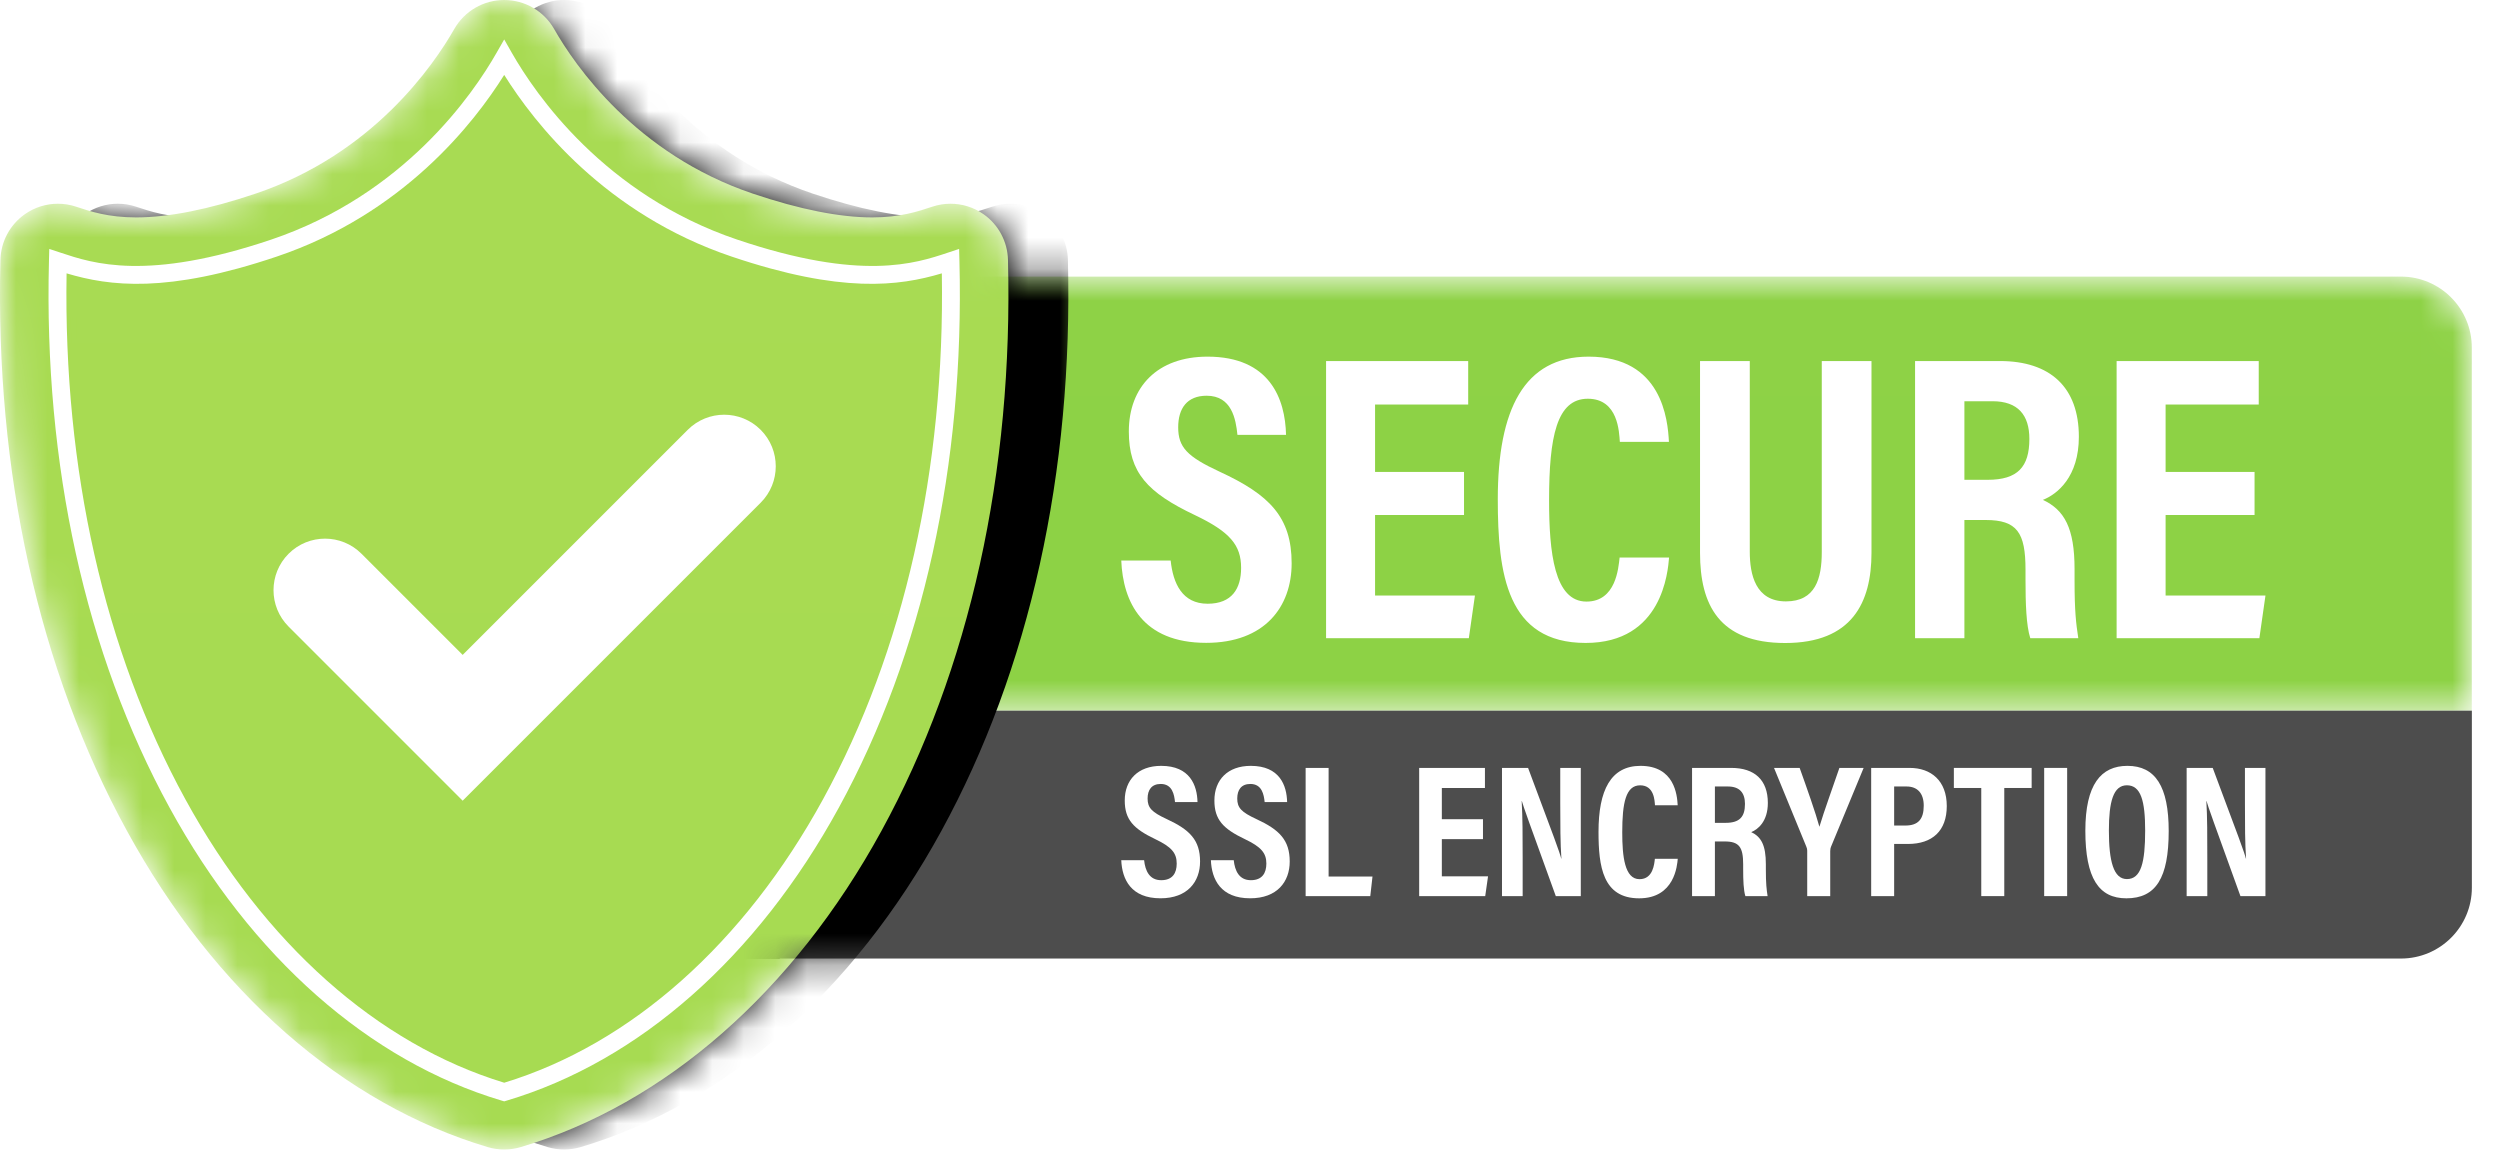
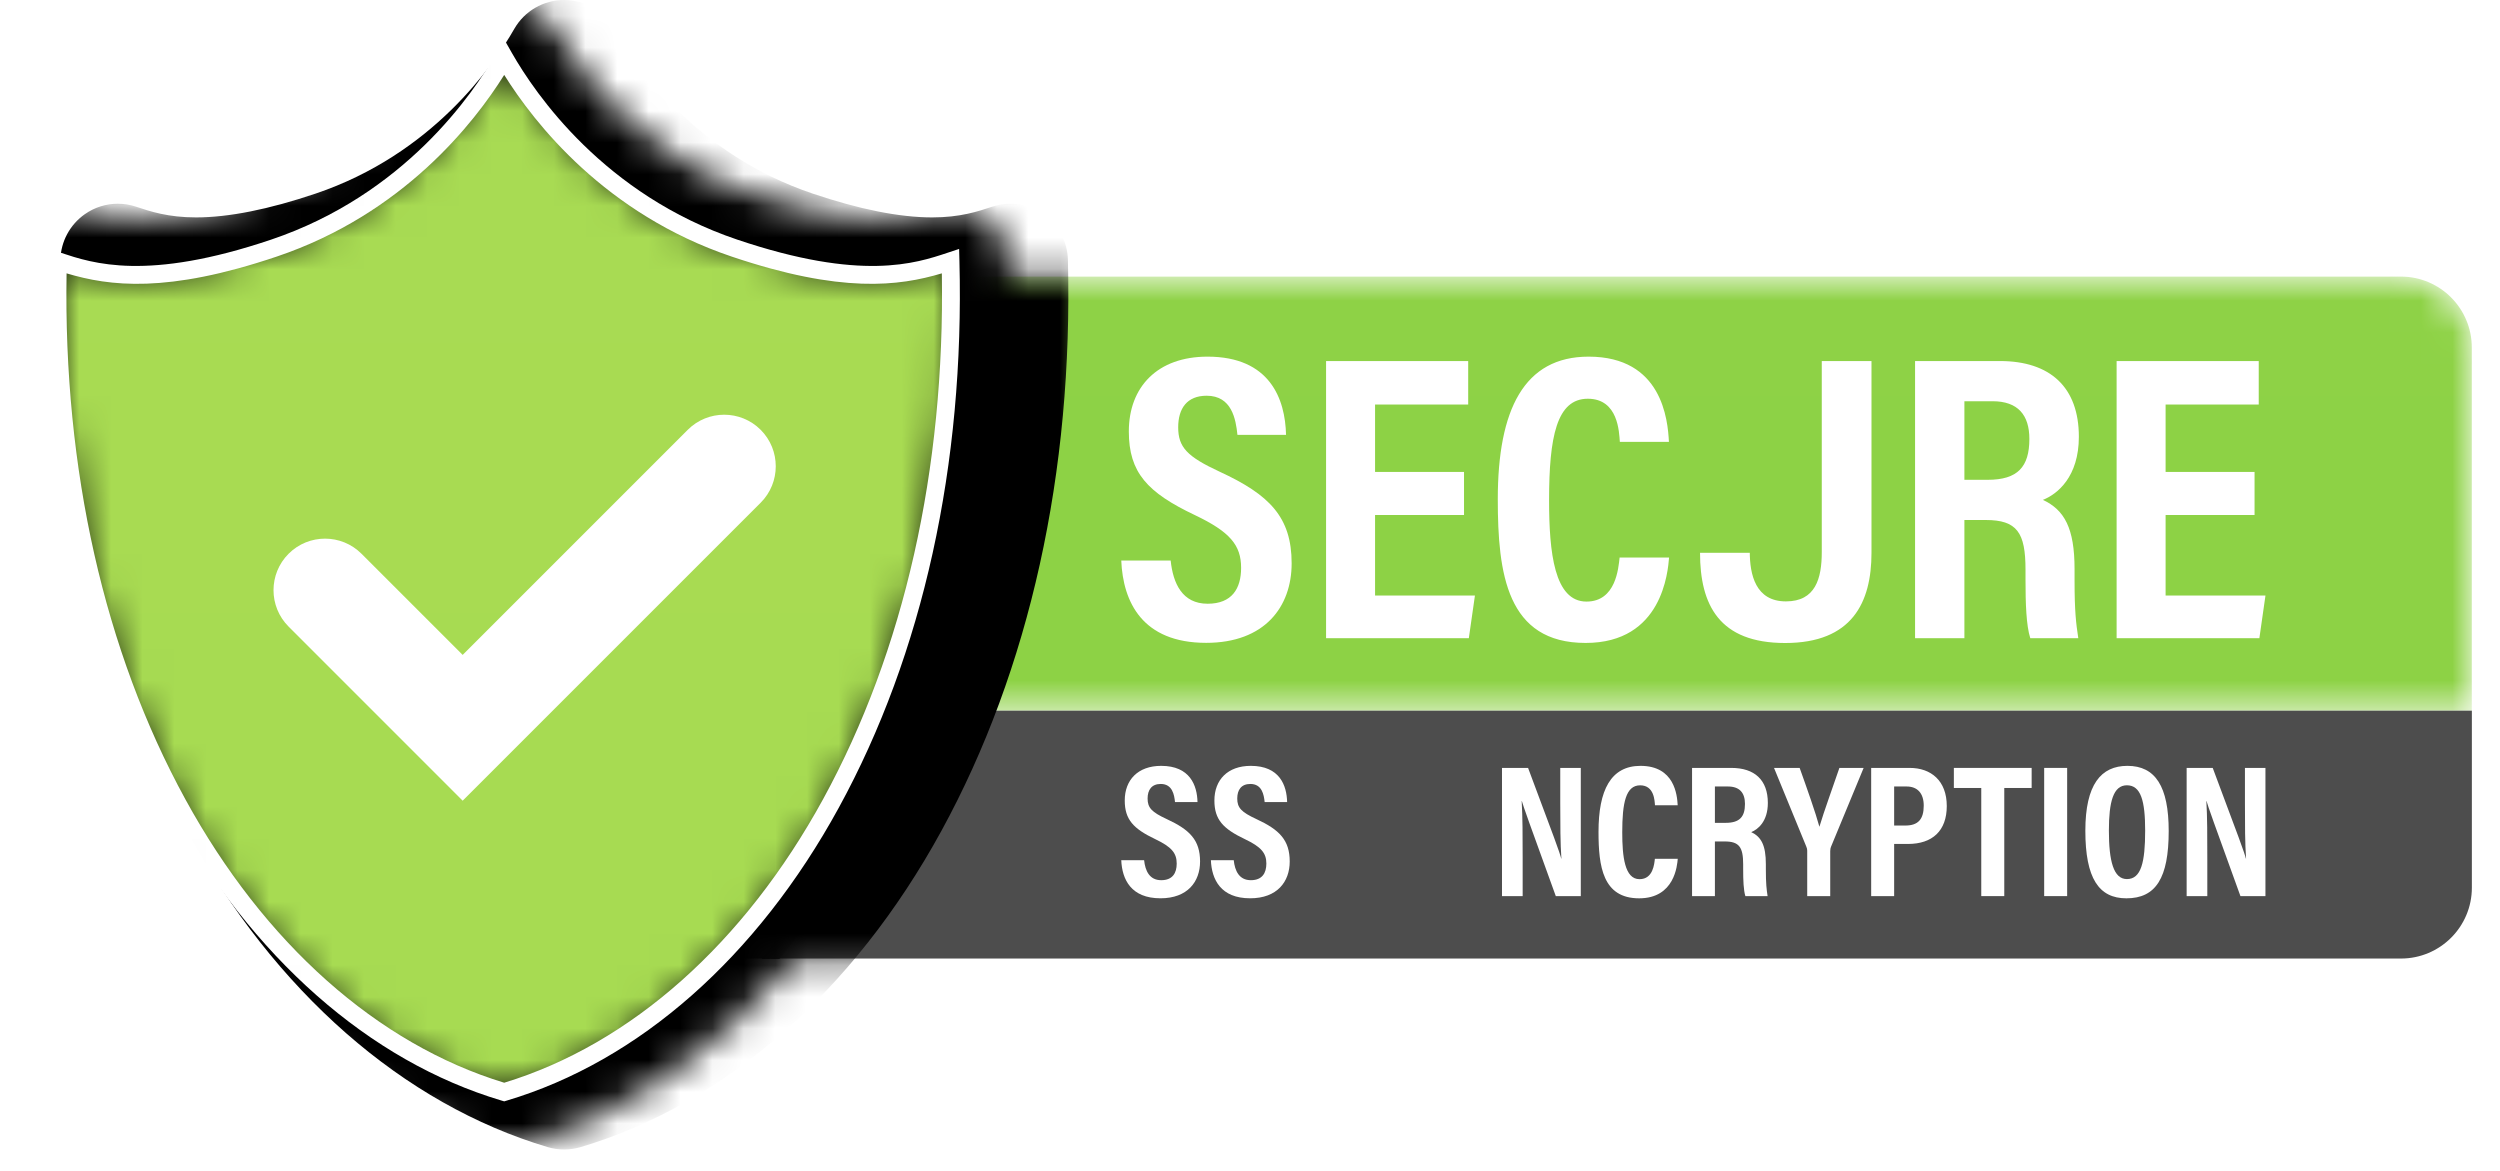
<svg xmlns="http://www.w3.org/2000/svg" width="79" height="37" viewBox="0 0 79 37" fill="none">
  <mask id="mask0_2061_89" style="mask-type:luminance" maskUnits="userSpaceOnUse" x="9" y="8" width="70" height="16">
    <path d="M9.764 8.74H75.867C77.105 8.74 78.109 9.744 78.109 10.982V22.457H28.288C29.853 18.399 30.824 13.755 31.034 8.74H11.854V22.457H9.764V23.247V8.74Z" fill="white" />
  </mask>
  <g mask="url(#mask0_2061_89)">
    <path fill-rule="evenodd" clip-rule="evenodd" d="M9.764 8.74H75.867C77.105 8.74 78.109 9.744 78.109 10.982V22.457H28.512C29.555 19.752 24.002 15.179 11.854 8.74V22.457H9.764V23.247V8.74Z" fill="url(#paint0_linear_2061_89)" />
  </g>
  <path fill-rule="evenodd" clip-rule="evenodd" d="M75.869 30.29H9.766V22.457H78.111V28.049C78.111 29.287 77.107 30.29 75.869 30.29Z" fill="#4D4D4D" />
  <mask id="mask1_2061_89" style="mask-type:luminance" maskUnits="userSpaceOnUse" x="28" y="10" width="4" height="14">
    <path d="M31.422 10.986C31.165 15.501 30.221 19.665 28.735 23.281H28.482C29.977 19.668 30.93 15.502 31.196 10.986H31.422Z" fill="white" />
  </mask>
  <g mask="url(#mask1_2061_89)">
-     <path fill-rule="evenodd" clip-rule="evenodd" d="M14.004 30.302H70.527V10.986H14.004V30.302Z" fill="url(#paint1_linear_2061_89)" />
-   </g>
+     </g>
  <path fill-rule="evenodd" clip-rule="evenodd" d="M24.626 30.303H24.344C25.978 28.316 27.377 25.95 28.48 23.281H28.733C27.638 25.947 26.25 28.314 24.626 30.303Z" fill="#444444" />
  <mask id="mask2_2061_89" style="mask-type:luminance" maskUnits="userSpaceOnUse" x="28" y="10" width="4" height="14">
    <path d="M31.194 10.986C30.929 15.502 29.975 19.668 28.481 23.281H28.229C29.732 19.671 30.695 15.506 30.968 10.986H31.194Z" fill="white" />
  </mask>
  <g mask="url(#mask2_2061_89)">
    <path fill-rule="evenodd" clip-rule="evenodd" d="M14.004 30.302H70.526V10.986H14.004V30.302Z" fill="url(#paint2_linear_2061_89)" />
  </g>
  <path fill-rule="evenodd" clip-rule="evenodd" d="M24.344 30.303H24.061C25.706 28.32 27.115 25.953 28.228 23.281H28.48C27.377 25.95 25.978 28.316 24.344 30.303Z" fill="#424242" />
  <mask id="mask3_2061_89" style="mask-type:luminance" maskUnits="userSpaceOnUse" x="14" y="10" width="17" height="14">
    <path d="M30.968 10.986C30.695 15.506 29.733 19.671 28.229 23.281H14.004V10.986H30.968Z" fill="white" />
  </mask>
  <g mask="url(#mask3_2061_89)">
    <path fill-rule="evenodd" clip-rule="evenodd" d="M14.004 30.302H70.527V10.986H14.004V30.302Z" fill="url(#paint3_linear_2061_89)" />
  </g>
-   <path fill-rule="evenodd" clip-rule="evenodd" d="M24.062 30.303H14.004V23.281H28.229C27.116 25.953 25.707 28.32 24.062 30.303Z" fill="#424242" />
  <mask id="mask4_2061_89" style="mask-type:luminance" maskUnits="userSpaceOnUse" x="0" y="0" width="35" height="37">
    <path d="M15.414 36.249C10.841 34.886 6.791 31.337 4.012 26.256C1.225 21.161 -0.158 14.92 0.014 8.208C0.029 7.632 0.316 7.098 0.787 6.768C1.096 6.55 1.461 6.438 1.83 6.438C2.023 6.438 2.217 6.469 2.404 6.531C2.856 6.682 3.419 6.87 4.303 6.87C5.331 6.87 6.599 6.617 8.075 6.119C11.778 4.87 13.701 2.065 14.355 0.916C14.678 0.35 15.281 0 15.933 0C16.585 0 17.188 0.35 17.511 0.917C18.165 2.065 20.088 4.87 23.791 6.119C25.267 6.617 26.535 6.87 27.563 6.87C28.447 6.87 29.01 6.682 29.462 6.531C29.65 6.469 29.843 6.438 30.036 6.438C30.405 6.438 30.77 6.55 31.079 6.768C31.55 7.098 31.837 7.632 31.852 8.208L31.866 8.739H34.203C33.895 16.204 35.446 30.303 33.199 30.303C32.311 30.303 29.625 30.29 25.143 30.262C22.69 33.206 19.703 35.28 16.452 36.249C16.283 36.299 16.108 36.324 15.933 36.324C15.758 36.324 15.584 36.299 15.414 36.249Z" fill="white" />
  </mask>
  <g mask="url(#mask4_2061_89)">
    <g filter="url(#filter0_d_2061_89)">
      <path d="M15.933 36.324C15.758 36.324 15.584 36.299 15.414 36.249C10.841 34.886 6.791 31.337 4.012 26.256C1.225 21.161 -0.158 14.92 0.014 8.208C0.029 7.632 0.316 7.098 0.787 6.768C1.096 6.55 1.461 6.438 1.83 6.438C2.023 6.438 2.217 6.469 2.404 6.531C2.856 6.682 3.419 6.87 4.303 6.87C5.331 6.87 6.599 6.617 8.075 6.119C11.778 4.87 13.701 2.065 14.355 0.916C14.678 0.35 15.281 0 15.933 0C16.585 0 17.188 0.35 17.511 0.917C18.165 2.065 20.088 4.87 23.791 6.119C25.267 6.617 26.535 6.87 27.563 6.87C28.447 6.87 29.01 6.682 29.462 6.531C29.65 6.469 29.843 6.438 30.036 6.438C30.405 6.438 30.77 6.55 31.079 6.768C31.55 7.098 31.837 7.632 31.852 8.208C32.024 14.92 30.641 21.161 27.854 26.256C25.075 31.337 21.025 34.886 16.452 36.249C16.283 36.299 16.108 36.324 15.933 36.324Z" fill="black" />
    </g>
-     <path d="M15.933 36.324C15.758 36.324 15.584 36.299 15.414 36.249C10.841 34.886 6.791 31.337 4.012 26.256C1.225 21.161 -0.158 14.92 0.014 8.208C0.029 7.632 0.316 7.098 0.787 6.768C1.096 6.55 1.461 6.438 1.83 6.438C2.023 6.438 2.217 6.469 2.404 6.531C2.856 6.682 3.419 6.87 4.303 6.87C5.331 6.87 6.599 6.617 8.075 6.119C11.778 4.87 13.701 2.065 14.355 0.916C14.678 0.35 15.281 0 15.933 0C16.585 0 17.188 0.35 17.511 0.917C18.165 2.065 20.088 4.87 23.791 6.119C25.267 6.617 26.535 6.87 27.563 6.87C28.447 6.87 29.01 6.682 29.462 6.531C29.65 6.469 29.843 6.438 30.036 6.438C30.405 6.438 30.77 6.55 31.079 6.768C31.55 7.098 31.837 7.632 31.852 8.208C32.024 14.92 30.641 21.161 27.854 26.256C25.075 31.337 21.025 34.886 16.452 36.249C16.283 36.299 16.108 36.324 15.933 36.324Z" fill="url(#paint4_linear_2061_89)" />
  </g>
  <mask id="mask5_2061_89" style="mask-type:luminance" maskUnits="userSpaceOnUse" x="0" y="0" width="35" height="37">
    <path d="M15.414 36.249C10.841 34.886 6.791 31.337 4.012 26.256C1.225 21.161 -0.158 14.92 0.014 8.208C0.029 7.632 0.316 7.098 0.787 6.768C1.096 6.55 1.461 6.438 1.83 6.438C2.023 6.438 2.217 6.469 2.404 6.531C2.856 6.682 3.419 6.87 4.303 6.87C5.331 6.87 6.599 6.617 8.075 6.119C11.778 4.87 13.701 2.065 14.355 0.916C14.678 0.35 15.281 0 15.933 0C16.585 0 17.188 0.35 17.511 0.917C18.165 2.065 20.088 4.87 23.791 6.119C25.267 6.617 26.535 6.87 27.563 6.87C28.447 6.87 29.01 6.682 29.462 6.531C29.65 6.469 29.843 6.438 30.036 6.438C30.405 6.438 30.77 6.55 31.079 6.768C31.55 7.098 31.837 7.632 31.852 8.208L31.866 8.739H34.203C33.895 16.204 35.446 30.303 33.199 30.303C32.311 30.303 29.625 30.29 25.143 30.262C22.69 33.206 19.703 35.28 16.452 36.249C16.283 36.299 16.108 36.324 15.933 36.324C15.758 36.324 15.584 36.299 15.414 36.249Z" fill="white" />
  </mask>
  <g mask="url(#mask5_2061_89)">
    <mask id="mask6_2061_89" style="mask-type:luminance" maskUnits="userSpaceOnUse" x="1" y="1" width="30" height="34">
      <path d="M30.038 8.252C28.939 8.619 27.165 9.172 23.212 7.838C18.627 6.291 16.453 2.722 15.935 1.814C15.418 2.722 13.243 6.291 8.658 7.838C4.705 9.172 2.931 8.619 1.832 8.252C1.494 21.431 7.537 32.003 15.935 34.506C24.334 32.003 30.375 21.431 30.038 8.252Z" fill="white" />
    </mask>
    <g mask="url(#mask6_2061_89)">
      <path fill-rule="evenodd" clip-rule="evenodd" d="M30.038 8.252C28.939 8.619 27.165 9.172 23.212 7.838C18.627 6.291 16.453 2.722 15.935 1.814C15.418 2.722 13.243 6.291 8.658 7.838C4.705 9.172 2.931 8.619 1.832 8.252C1.494 21.431 7.537 32.003 15.935 34.506C24.334 32.003 30.375 21.431 30.038 8.252Z" fill="url(#paint5_linear_2061_89)" />
    </g>
  </g>
  <mask id="mask7_2061_89" style="mask-type:luminance" maskUnits="userSpaceOnUse" x="0" y="0" width="35" height="37">
    <path d="M15.414 36.249C10.841 34.886 6.791 31.337 4.012 26.256C1.225 21.161 -0.158 14.92 0.014 8.208C0.029 7.632 0.316 7.098 0.787 6.768C1.096 6.55 1.461 6.438 1.83 6.438C2.023 6.438 2.217 6.469 2.404 6.531C2.856 6.682 3.419 6.87 4.303 6.87C5.331 6.87 6.599 6.617 8.075 6.119C11.778 4.87 13.701 2.065 14.355 0.916C14.678 0.35 15.281 0 15.933 0C16.585 0 17.188 0.35 17.511 0.917C18.165 2.065 20.088 4.87 23.791 6.119C25.267 6.617 26.535 6.87 27.563 6.87C28.447 6.87 29.01 6.682 29.462 6.531C29.65 6.469 29.843 6.438 30.036 6.438C30.405 6.438 30.77 6.55 31.079 6.768C31.55 7.098 31.837 7.632 31.852 8.208L31.866 8.739H34.203C33.895 16.204 35.446 30.303 33.199 30.303C32.311 30.303 29.625 30.29 25.143 30.262C22.69 33.206 19.703 35.28 16.452 36.249C16.283 36.299 16.108 36.324 15.933 36.324C15.758 36.324 15.584 36.299 15.414 36.249Z" fill="white" />
  </mask>
  <g mask="url(#mask7_2061_89)">
    <path fill-rule="evenodd" clip-rule="evenodd" d="M2.104 8.638C2.001 14.836 3.295 20.572 5.853 25.249C8.348 29.811 11.925 32.991 15.933 34.214C19.94 32.991 23.517 29.811 26.012 25.249C28.571 20.572 29.864 14.836 29.762 8.638C28.4 9.045 26.584 9.277 23.12 8.108C19.128 6.761 16.887 3.894 15.933 2.367C14.979 3.894 12.737 6.761 8.745 8.108C5.281 9.277 3.465 9.045 2.104 8.638ZM15.933 34.803L15.852 34.779C11.668 33.532 7.941 30.244 5.357 25.52C2.7 20.662 1.382 14.689 1.547 8.247L1.557 7.866L1.919 7.986C2.939 8.326 4.646 8.895 8.565 7.573C12.767 6.155 14.946 2.977 15.687 1.676L15.933 1.246L16.178 1.677C16.92 2.977 19.098 6.155 23.3 7.573C27.22 8.895 28.927 8.326 29.947 7.986L30.308 7.866L30.318 8.247C30.483 14.689 29.166 20.662 26.508 25.52C23.924 30.244 20.197 33.532 16.013 34.779L15.933 34.803Z" fill="white" />
  </g>
  <mask id="mask8_2061_89" style="mask-type:luminance" maskUnits="userSpaceOnUse" x="0" y="0" width="35" height="37">
    <path d="M15.414 36.249C10.841 34.886 6.791 31.337 4.012 26.256C1.225 21.161 -0.158 14.92 0.014 8.208C0.029 7.632 0.316 7.098 0.787 6.768C1.096 6.55 1.461 6.438 1.83 6.438C2.023 6.438 2.217 6.469 2.404 6.531C2.856 6.682 3.419 6.87 4.303 6.87C5.331 6.87 6.599 6.617 8.075 6.119C11.778 4.87 13.701 2.065 14.355 0.916C14.678 0.35 15.281 0 15.933 0C16.585 0 17.188 0.35 17.511 0.917C18.165 2.065 20.088 4.87 23.791 6.119C25.267 6.617 26.535 6.87 27.563 6.87C28.447 6.87 29.01 6.682 29.462 6.531C29.65 6.469 29.843 6.438 30.036 6.438C30.405 6.438 30.77 6.55 31.079 6.768C31.55 7.098 31.837 7.632 31.852 8.208L31.866 8.739H34.203C33.895 16.204 35.446 30.303 33.199 30.303C32.311 30.303 29.625 30.29 25.143 30.262C22.69 33.206 19.703 35.28 16.452 36.249C16.283 36.299 16.108 36.324 15.933 36.324C15.758 36.324 15.584 36.299 15.414 36.249Z" fill="white" />
  </mask>
  <g mask="url(#mask8_2061_89)">
    <path fill-rule="evenodd" clip-rule="evenodd" d="M14.62 25.302L9.12 19.801C8.484 19.165 8.484 18.134 9.12 17.498C9.756 16.862 10.787 16.862 11.423 17.498L14.62 20.695L21.733 13.582C22.369 12.946 23.401 12.946 24.037 13.582C24.673 14.219 24.673 15.25 24.037 15.886L14.62 25.302Z" fill="white" />
  </g>
  <path fill-rule="evenodd" clip-rule="evenodd" d="M36.993 17.712C37.069 18.439 37.36 19.078 38.161 19.078C38.933 19.078 39.219 18.595 39.219 17.944C39.219 17.224 38.865 16.805 37.758 16.277C36.258 15.565 35.671 14.935 35.671 13.634C35.671 12.229 36.573 11.27 38.157 11.27C40.127 11.27 40.613 12.602 40.639 13.742H39.103C39.052 13.242 38.923 12.505 38.13 12.505C37.509 12.505 37.231 12.908 37.231 13.502C37.231 14.133 37.512 14.428 38.539 14.905C40.111 15.631 40.816 16.336 40.816 17.802C40.816 19.177 39.964 20.314 38.114 20.314C36.1 20.314 35.486 19.025 35.432 17.712H36.993Z" fill="white" />
  <path fill-rule="evenodd" clip-rule="evenodd" d="M46.263 16.275H43.452V18.818H46.608L46.415 20.168H41.904V11.41H46.395V12.783H43.452V14.914H46.263V16.275Z" fill="white" />
-   <path fill-rule="evenodd" clip-rule="evenodd" d="M52.743 17.617C52.704 18.06 52.536 20.317 50.106 20.317C47.616 20.317 47.33 18.13 47.33 15.776C47.33 12.94 48.162 11.27 50.2 11.27C52.522 11.27 52.702 13.261 52.738 13.962H51.187C51.163 13.664 51.142 12.6 50.175 12.6C49.191 12.6 48.951 13.804 48.951 15.809C48.951 17.46 49.116 19.01 50.132 19.01C51.066 19.01 51.141 17.952 51.18 17.617H52.743ZM55.293 11.409V17.434C55.293 18.152 55.472 19.004 56.435 19.004C57.368 19.004 57.568 18.286 57.568 17.444V11.409H59.139V17.469C59.139 19.041 58.525 20.319 56.41 20.319C54.328 20.319 53.721 19.117 53.721 17.468V11.409H55.293ZM62.075 15.162H62.811C63.758 15.162 64.128 14.755 64.128 13.87C64.128 13.116 63.768 12.679 62.965 12.679H62.075V15.162ZM62.075 16.432V20.167H60.516V11.409H63.198C64.789 11.409 65.692 12.239 65.692 13.802C65.692 15.068 65.014 15.615 64.556 15.796C65.235 16.113 65.556 16.689 65.556 17.983V18.332C65.556 19.328 65.603 19.699 65.674 20.167H64.157C64.029 19.765 64.006 19.072 64.006 18.318V17.999C64.006 16.828 63.738 16.432 62.748 16.432H62.075Z" fill="white" />
+   <path fill-rule="evenodd" clip-rule="evenodd" d="M52.743 17.617C52.704 18.06 52.536 20.317 50.106 20.317C47.616 20.317 47.33 18.13 47.33 15.776C47.33 12.94 48.162 11.27 50.2 11.27C52.522 11.27 52.702 13.261 52.738 13.962H51.187C51.163 13.664 51.142 12.6 50.175 12.6C49.191 12.6 48.951 13.804 48.951 15.809C48.951 17.46 49.116 19.01 50.132 19.01C51.066 19.01 51.141 17.952 51.18 17.617H52.743ZM55.293 11.409V17.434C55.293 18.152 55.472 19.004 56.435 19.004C57.368 19.004 57.568 18.286 57.568 17.444V11.409H59.139V17.469C59.139 19.041 58.525 20.319 56.41 20.319C54.328 20.319 53.721 19.117 53.721 17.468H55.293ZM62.075 15.162H62.811C63.758 15.162 64.128 14.755 64.128 13.87C64.128 13.116 63.768 12.679 62.965 12.679H62.075V15.162ZM62.075 16.432V20.167H60.516V11.409H63.198C64.789 11.409 65.692 12.239 65.692 13.802C65.692 15.068 65.014 15.615 64.556 15.796C65.235 16.113 65.556 16.689 65.556 17.983V18.332C65.556 19.328 65.603 19.699 65.674 20.167H64.157C64.029 19.765 64.006 19.072 64.006 18.318V17.999C64.006 16.828 63.738 16.432 62.748 16.432H62.075Z" fill="white" />
  <path fill-rule="evenodd" clip-rule="evenodd" d="M71.244 16.275H68.433V18.818H71.589L71.396 20.168H66.885V11.41H71.376V12.783H68.433V14.914H71.244V16.275Z" fill="white" />
  <path fill-rule="evenodd" clip-rule="evenodd" d="M36.154 27.182C36.189 27.518 36.324 27.814 36.694 27.814C37.052 27.814 37.184 27.59 37.184 27.289C37.184 26.956 37.02 26.762 36.508 26.518C35.814 26.188 35.542 25.897 35.542 25.295C35.542 24.645 35.96 24.201 36.693 24.201C37.604 24.201 37.829 24.818 37.841 25.345H37.13C37.107 25.114 37.047 24.773 36.68 24.773C36.393 24.773 36.264 24.959 36.264 25.234C36.264 25.526 36.394 25.663 36.869 25.883C37.596 26.219 37.922 26.546 37.922 27.224C37.922 27.86 37.528 28.386 36.672 28.386C35.741 28.386 35.457 27.79 35.432 27.182H36.154ZM38.986 27.182C39.021 27.518 39.157 27.814 39.527 27.814C39.884 27.814 40.017 27.59 40.017 27.289C40.017 26.956 39.852 26.762 39.34 26.518C38.646 26.188 38.375 25.897 38.375 25.295C38.375 24.645 38.792 24.201 39.525 24.201C40.437 24.201 40.661 24.818 40.673 25.345H39.963C39.939 25.114 39.88 24.773 39.512 24.773C39.225 24.773 39.097 24.959 39.097 25.234C39.097 25.526 39.227 25.663 39.702 25.883C40.429 26.219 40.755 26.546 40.755 27.224C40.755 27.86 40.361 28.386 39.505 28.386C38.573 28.386 38.29 27.79 38.264 27.182H38.986Z" fill="white" />
-   <path fill-rule="evenodd" clip-rule="evenodd" d="M41.258 24.266H41.984V27.698H43.371L43.301 28.317H41.258V24.266Z" fill="white" />
-   <path fill-rule="evenodd" clip-rule="evenodd" d="M46.862 26.516H45.562V27.693H47.022L46.933 28.317H44.846V24.266H46.924V24.9H45.562V25.887H46.862V26.516Z" fill="white" />
  <path fill-rule="evenodd" clip-rule="evenodd" d="M47.463 28.317V24.266H48.287C49.125 26.504 49.286 26.932 49.334 27.131H49.34C49.306 26.644 49.304 26.047 49.304 25.383V24.266H49.953V28.317H49.163C48.297 25.93 48.144 25.5 48.091 25.314H48.085C48.115 25.813 48.116 26.41 48.116 27.136V28.317H47.463ZM53.017 27.138C52.999 27.342 52.921 28.387 51.797 28.387C50.645 28.387 50.513 27.375 50.513 26.286C50.513 24.974 50.898 24.201 51.84 24.201C52.915 24.201 52.998 25.122 53.015 25.447H52.297C52.286 25.309 52.276 24.816 51.829 24.816C51.374 24.816 51.263 25.374 51.263 26.301C51.263 27.065 51.339 27.782 51.809 27.782C52.241 27.782 52.276 27.293 52.294 27.138H53.017ZM54.191 26.002H54.531C54.969 26.002 55.141 25.814 55.141 25.404C55.141 25.055 54.974 24.853 54.602 24.853H54.191V26.002ZM54.191 26.59V28.317H53.469V24.266H54.71C55.447 24.266 55.864 24.649 55.864 25.373C55.864 25.958 55.55 26.211 55.339 26.295C55.653 26.442 55.801 26.709 55.801 27.307V27.468C55.801 27.929 55.823 28.101 55.856 28.317H55.154C55.095 28.132 55.084 27.811 55.084 27.462V27.314C55.084 26.773 54.96 26.59 54.502 26.59H54.191ZM57.108 28.317V26.884C57.108 26.837 57.101 26.801 57.079 26.752L56.059 24.266H56.869C57.096 24.901 57.373 25.682 57.493 26.126C57.641 25.629 57.92 24.87 58.125 24.266H58.891L57.858 26.762C57.846 26.79 57.835 26.836 57.835 26.898V28.317H57.108ZM59.855 26.087H60.209C60.612 26.087 60.79 25.888 60.79 25.46C60.79 25.055 60.581 24.853 60.248 24.853H59.855V26.087ZM59.129 24.266H60.347C61.017 24.266 61.518 24.667 61.518 25.471C61.518 26.254 61.064 26.669 60.291 26.669H59.855V28.317H59.129V24.266Z" fill="white" />
  <path fill-rule="evenodd" clip-rule="evenodd" d="M62.608 24.9H61.742V24.266H64.2V24.9H63.335V28.317H62.608V24.9Z" fill="white" />
  <path fill-rule="evenodd" clip-rule="evenodd" d="M64.596 28.317H65.322V24.266H64.596V28.317Z" fill="white" />
  <path fill-rule="evenodd" clip-rule="evenodd" d="M66.641 26.245C66.641 27.207 66.786 27.779 67.211 27.779C67.659 27.779 67.787 27.249 67.787 26.247C67.787 25.305 67.651 24.815 67.21 24.815C66.777 24.815 66.641 25.343 66.641 26.245ZM68.531 26.261C68.531 27.742 68.128 28.387 67.194 28.387C66.322 28.387 65.897 27.752 65.897 26.252C65.897 24.79 66.391 24.201 67.227 24.201C68.11 24.201 68.531 24.853 68.531 26.261ZM69.098 28.317V24.266H69.922C70.76 26.504 70.921 26.932 70.97 27.131H70.976C70.941 26.644 70.94 26.047 70.94 25.383V24.266H71.588V28.317H70.798C69.933 25.93 69.779 25.5 69.727 25.314H69.721C69.751 25.813 69.751 26.41 69.751 27.136V28.317H69.098Z" fill="white" />
  <defs>
    <filter id="filter0_d_2061_89" x="0" y="-1.754" width="35.515" height="39.832" filterUnits="userSpaceOnUse" color-interpolation-filters="sRGB">
      <feFlood flood-opacity="0" result="BackgroundImageFix" />
      <feColorMatrix in="SourceAlpha" type="matrix" values="0 0 0 0 0 0 0 0 0 0 0 0 0 0 0 0 0 0 127 0" result="hardAlpha" />
      <feOffset dx="1.894" />
      <feGaussianBlur stdDeviation="0.877" />
      <feColorMatrix type="matrix" values="0 0 0 0 0 0 0 0 0 0 0 0 0 0 0 0 0 0 0.267 0" />
      <feBlend mode="normal" in2="BackgroundImageFix" result="effect1_dropShadow_2061_89" />
      <feBlend mode="normal" in="SourceGraphic" in2="effect1_dropShadow_2061_89" result="shape" />
    </filter>
    <linearGradient id="paint0_linear_2061_89" x1="3427.01" y1="-479.89" x2="3427.01" y2="2224.47" gradientUnits="userSpaceOnUse">
      <stop stop-color="#ADDD55" />
      <stop offset="1" stop-color="#009F00" />
    </linearGradient>
    <linearGradient id="paint1_linear_2061_89" x1="2889.59" y1="-426.988" x2="2889.59" y2="1997" gradientUnits="userSpaceOnUse">
      <stop stop-color="#99C24B" />
      <stop offset="1" stop-color="#008B00" />
    </linearGradient>
    <linearGradient id="paint2_linear_2061_89" x1="2889.59" y1="-426.988" x2="2889.59" y2="1997" gradientUnits="userSpaceOnUse">
      <stop stop-color="#95BE49" />
      <stop offset="1" stop-color="#008800" />
    </linearGradient>
    <linearGradient id="paint3_linear_2061_89" x1="2889.59" y1="-426.988" x2="2889.59" y2="1997" gradientUnits="userSpaceOnUse">
      <stop stop-color="#93BB48" />
      <stop offset="1" stop-color="#008600" />
    </linearGradient>
    <linearGradient id="paint4_linear_2061_89" x1="1593.32" y1="-106.939" x2="1593.32" y2="3868.92" gradientUnits="userSpaceOnUse">
      <stop stop-color="#ADDD55" />
      <stop offset="1" stop-color="#009F00" />
    </linearGradient>
    <linearGradient id="paint5_linear_2061_89" x1="1413.48" y1="-94.43" x2="1413.48" y2="3483.86" gradientUnits="userSpaceOnUse">
      <stop stop-color="#ADDD55" />
      <stop offset="1" stop-color="#009F00" />
    </linearGradient>
  </defs>
</svg>